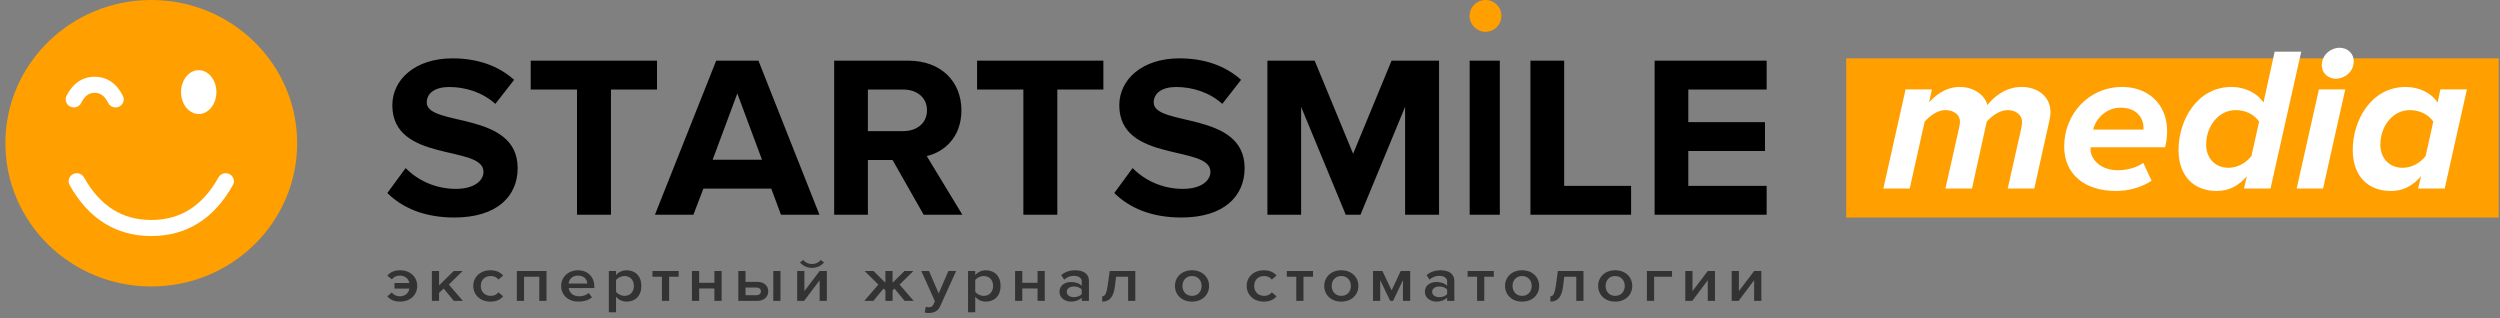
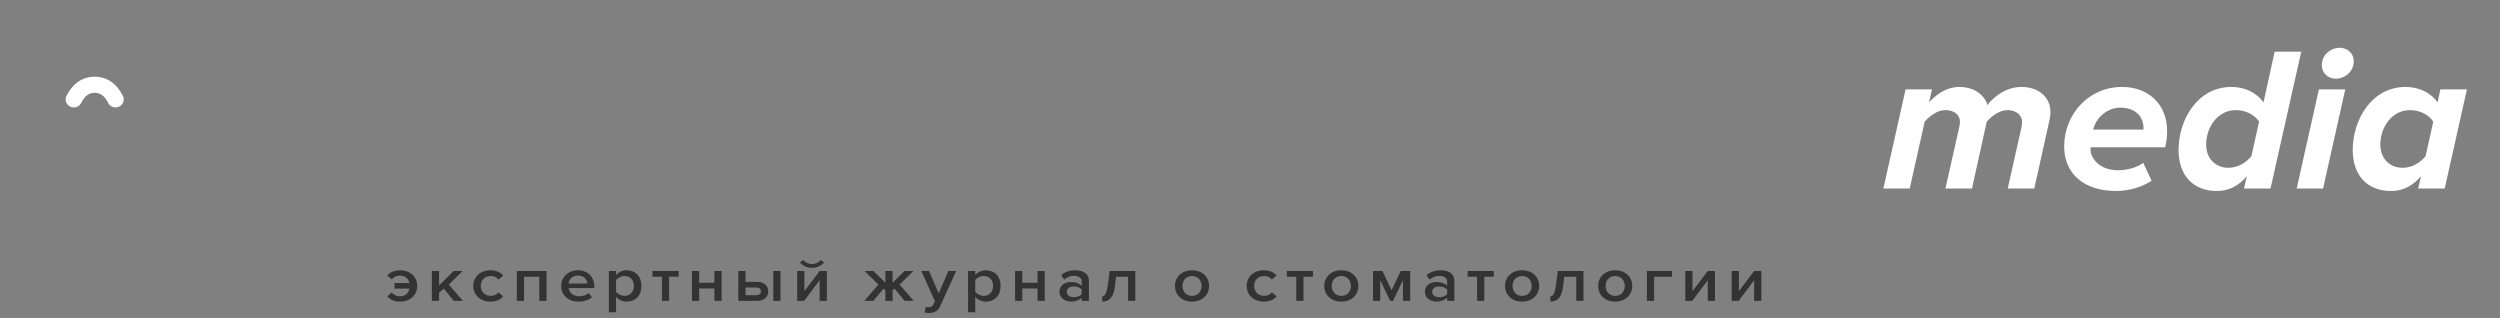
<svg xmlns="http://www.w3.org/2000/svg" width="377" height="48" viewBox="0 0 377 48">
  <rect x="0" y="0" width="377" height="48" fill="#808080" stroke="none" />
  <g fill="none" fill-rule="evenodd">
    <g fill-rule="nonzero">
      <g>
        <g>
-           <path fill="#FF9F00" d="M44 21.6c0 11.93-9.85 21.6-22 21.6-12.151 0-22-9.67-22-21.6C0 9.67 9.849 0 22 0c12.15 0 22 9.67 22 21.6" transform="translate(-535, -537) translate(535.811, 537)" />
-           <path fill="#FFF" d="M31.823 13.887c0 1.824-1.194 3.305-2.668 3.305-1.472 0-2.665-1.48-2.665-3.305 0-1.827 1.193-3.307 2.665-3.307 1.474 0 2.668 1.48 2.668 3.307M9.694 27.915c-.329-.587-.111-1.324.486-1.646.598-.323 1.349-.11 1.677.477 2.426 4.328 5.763 6.425 10.143 6.425 4.38 0 7.717-2.097 10.143-6.425.328-.586 1.08-.8 1.677-.477.597.322.815 1.06.486 1.646-2.844 5.076-6.99 7.68-12.306 7.68-5.316 0-9.462-2.604-12.306-7.68z" transform="translate(-535, -537) translate(535.811, 537)" />
          <path fill="#FFF" d="M9.22 13.32c-.302-.6-.051-1.328.56-1.624.612-.296 1.352-.049 1.654.552.542 1.079 1.182 1.528 2.035 1.528.854 0 1.494-.45 2.036-1.528.301-.6 1.042-.848 1.653-.552.612.296.863 1.023.562 1.624-.934 1.86-2.39 2.88-4.25 2.88-1.862 0-3.317-1.02-4.25-2.88z" transform="translate(-535, -537) translate(535.811, 537) translate(13.469, 13.886) rotate(-180) translate(-13.469, -13.886)" />
        </g>
-         <path fill="#000" d="M67.695 32.8c-4.582 0-7.875-1.498-10.095-3.692l2.757-3.762c1.682 1.707 4.295 3.135 7.589 3.135 2.792 0 4.153-1.254 4.153-2.578 0-4.11-13.747-1.289-13.747-10.032 0-3.866 3.436-7.071 9.057-7.071 3.795 0 6.945 1.115 9.308 3.24l-2.829 3.622c-1.933-1.742-4.51-2.543-6.945-2.543-2.183 0-3.4.94-3.4 2.334 0 3.692 13.71 1.22 13.71 9.893 0 4.25-3.114 7.454-9.558 7.454zm23.627-.418h-5.119v-18.88h-6.98V9.148h19.044v4.354h-6.945v18.88zm31.44 0h-5.799l-1.467-3.936h-10.239l-1.503 3.936h-5.8l9.236-23.234h6.372l9.2 23.234zm-8.663-8.29l-3.723-9.997-3.723 9.997h7.446zm30.215 8.29h-5.836l-4.69-8.255h-3.722v8.255h-5.084V9.148h11.17c4.976 0 8.018 3.17 8.018 7.49 0 4.11-2.649 6.304-5.226 6.896l5.37 8.848zm-8.914-12.61c2.04 0 3.58-1.184 3.58-3.135 0-1.95-1.54-3.135-3.58-3.135h-5.334v6.27h5.334zm23.233 12.61h-5.12v-18.88h-6.98V9.148h19.045v4.354h-6.945v18.88zm18.687.418c-4.582 0-7.876-1.498-10.095-3.692l2.756-3.762c1.683 1.707 4.296 3.135 7.59 3.135 2.792 0 4.152-1.254 4.152-2.578 0-4.11-13.746-1.289-13.746-10.032 0-3.866 3.436-7.071 9.057-7.071 3.794 0 6.945 1.115 9.307 3.24l-2.828 3.622c-1.933-1.742-4.51-2.543-6.945-2.543-2.183 0-3.4.94-3.4 2.334 0 3.692 13.71 1.22 13.71 9.893 0 4.25-3.114 7.454-9.558 7.454zm38.878-.418h-5.12V16.115l-6.73 16.267h-2.22l-6.73-16.267v16.267h-5.083V9.148h7.124l5.8 14.038 5.799-14.038h7.16v23.234zm9.164 0h-4.546V9.148h4.546v23.234zm19.797 0H229.98V9.148h5.084v18.88h10.095v4.354zm20.441 0h-16.897V9.148H265.6v4.354h-11.814v4.912h11.563v4.354h-11.563v5.26H265.6v4.354z" transform="translate(-535, -537) translate(535.811, 537)" />
        <path fill="#000" d="M59.516 45.484c-.973 0-1.564-.373-1.916-.801l.673-.57c.28.346.705.57 1.191.57.777 0 1.316-.43 1.471-1.157h-2.258v-.848h2.248c-.156-.7-.705-1.119-1.46-1.119-.487 0-.912.214-1.192.569l-.673-.569c.352-.429.943-.802 1.916-.802 1.523 0 2.59.998 2.59 2.36 0 1.37-1.067 2.367-2.59 2.367zm9.478-.112h-1.367l-1.533-1.855-.694.643v1.212h-1.087V40.87H65.4v2.172l2.207-2.172h1.346l-2.082 2.042 2.123 2.461zm4.155.112c-1.522 0-2.59-.997-2.59-2.368 0-1.361 1.068-2.359 2.59-2.359.974 0 1.564.373 1.916.802l-.714.597c-.28-.355-.663-.532-1.15-.532-.912 0-1.512.616-1.512 1.492 0 .877.6 1.501 1.512 1.501.487 0 .87-.186 1.15-.531l.714.597c-.352.428-.942.801-1.916.801zm8.453-.112h-1.087v-3.645h-2.3v3.645h-1.087V40.87h4.474v4.503zm4.828.112c-1.502 0-2.62-.941-2.62-2.368 0-1.305 1.056-2.359 2.537-2.359 1.502 0 2.465 1.035 2.465 2.452v.233H84.95c.083.681.652 1.24 1.595 1.24.487 0 1.067-.177 1.419-.494l.497.644c-.497.429-1.233.652-2.03.652zm1.326-2.732c-.021-.531-.425-1.193-1.409-1.193-.932 0-1.357.643-1.408 1.193h2.817zm5.936 2.732c-.632 0-1.202-.251-1.606-.736v2.34H91V40.87h1.087v.615c.373-.447.953-.727 1.606-.727 1.294 0 2.216.877 2.216 2.36 0 1.482-.922 2.367-2.216 2.367zm-.321-.867c.86 0 1.408-.624 1.408-1.5 0-.868-.549-1.493-1.408-1.493-.508 0-1.046.27-1.285.606v1.781c.239.327.777.606 1.285.606zm6.723.755h-1.087v-3.645h-1.43v-.858h3.957v.858h-1.44v3.645zm4.528 0h-1.088V40.87h1.088v1.772h2.299v-1.772h1.087v4.503h-1.087v-1.874h-2.3v1.874zm5.905-4.503h1.087v1.632h1.771c1.109 0 1.657.662 1.657 1.436 0 .773-.58 1.435-1.657 1.435h-2.858V40.87zm2.724 2.49h-1.637v1.156h1.637c.435 0 .683-.243.683-.578 0-.336-.248-.578-.683-.578zm3.635 2.013h-1.087V40.87h1.087v4.503zm3.564 0h-1.046V40.87h1.088v3.03l2.3-3.03h1.087v4.503h-1.088v-3.114l-2.34 3.114zm3.004-5.799c-.414.503-1.067.82-1.813.82-.735 0-1.398-.317-1.822-.82l.497-.373c.3.373.756.615 1.325.615.55 0 1.015-.233 1.316-.615l.497.373zm7.44 5.8h-1.368l2.123-2.462-2.081-2.042h1.346l1.792 1.762V40.87h1.087v1.762l1.792-1.762h1.347l-2.082 2.042 2.123 2.461h-1.367l-1.533-1.855-.28.261v1.594h-1.087v-1.594l-.28-.261-1.533 1.855zm7.738 1.762l.165-.877c.114.047.29.075.415.075.341 0 .57-.093.714-.392l.249-.513-2.05-4.559h1.16l1.46 3.375 1.46-3.375h1.17l-2.413 5.315c-.342.764-.942 1.007-1.72 1.016-.155 0-.455-.028-.61-.065zm9.23-1.65c-.632 0-1.202-.252-1.606-.737v2.34h-1.087V40.87h1.087v.615c.373-.447.953-.727 1.605-.727 1.295 0 2.217.877 2.217 2.36 0 1.482-.922 2.367-2.217 2.367zm-.322-.868c.86 0 1.409-.624 1.409-1.5 0-.868-.549-1.493-1.409-1.493-.507 0-1.046.27-1.284.606v1.781c.238.327.777.606 1.284.606zm5.812.755h-1.087V40.87h1.087v1.772h2.3v-1.772h1.087v4.503h-1.087v-1.874h-2.3v1.874zm10.048 0h-1.087v-.484c-.373.382-.953.596-1.616.596-.818 0-1.74-.494-1.74-1.491 0-1.035.922-1.464 1.74-1.464.673 0 1.253.195 1.616.578v-.672c0-.522-.477-.839-1.17-.839-.56 0-1.047.187-1.482.569l-.445-.68c.58-.495 1.305-.728 2.102-.728 1.109 0 2.082.42 2.082 1.632v2.983zm-2.278-.559c.476 0 .942-.158 1.19-.466v-.68c-.248-.308-.714-.467-1.19-.467-.611 0-1.067.317-1.067.811 0 .485.456.802 1.067.802zm4.279.671v-.801c.424 0 .662-.439.828-1.623l.3-2.191h3.864v4.503h-1.088v-3.645h-1.812l-.176 1.445c-.197 1.632-.819 2.312-1.916 2.312zm13.54 0c-1.585 0-2.57-1.072-2.57-2.368 0-1.287.985-2.359 2.57-2.359 1.605 0 2.578 1.072 2.578 2.36 0 1.295-.973 2.367-2.579 2.367zm0-.867c.932 0 1.45-.7 1.45-1.5 0-.793-.518-1.493-1.45-1.493-.922 0-1.44.7-1.44 1.492 0 .802.518 1.501 1.44 1.501zm10.836.867c-1.523 0-2.59-.997-2.59-2.368 0-1.361 1.067-2.359 2.59-2.359.974 0 1.564.373 1.916.802l-.715.597c-.28-.355-.662-.532-1.15-.532-.91 0-1.511.616-1.511 1.492 0 .877.6 1.501 1.512 1.501.487 0 .87-.186 1.15-.531l.714.597c-.352.428-.942.801-1.916.801zm5.978-.112h-1.088v-3.645h-1.43v-.858h3.957v.858h-1.44v3.645zm5.697.112c-1.584 0-2.568-1.072-2.568-2.368 0-1.287.984-2.359 2.568-2.359 1.606 0 2.58 1.072 2.58 2.36 0 1.295-.974 2.367-2.58 2.367zm0-.867c.933 0 1.45-.7 1.45-1.5 0-.793-.517-1.493-1.45-1.493-.921 0-1.44.7-1.44 1.492 0 .802.519 1.501 1.44 1.501zm10.39.755h-1.087V42.24l-1.492 3.132h-.435l-1.502-3.132v3.132h-1.087V40.87h1.419l1.388 2.91 1.367-2.91h1.43v4.503zm6.661 0h-1.087v-.484c-.373.382-.953.596-1.616.596-.818 0-1.74-.494-1.74-1.491 0-1.035.922-1.464 1.74-1.464.673 0 1.253.195 1.616.578v-.672c0-.522-.477-.839-1.17-.839-.56 0-1.047.187-1.482.569l-.445-.68c.58-.495 1.305-.728 2.103-.728 1.108 0 2.081.42 2.081 1.632v2.983zm-2.278-.559c.476 0 .942-.158 1.19-.466v-.68c-.248-.308-.714-.467-1.19-.467-.611 0-1.067.317-1.067.811 0 .485.456.802 1.067.802zm6.796.56h-1.088v-3.646h-1.43v-.858h3.957v.858h-1.44v3.645zm5.698.111c-1.585 0-2.57-1.072-2.57-2.368 0-1.287.985-2.359 2.57-2.359 1.605 0 2.578 1.072 2.578 2.36 0 1.295-.973 2.367-2.578 2.367zm0-.867c.932 0 1.45-.7 1.45-1.5 0-.793-.518-1.493-1.45-1.493-.922 0-1.44.7-1.44 1.492 0 .802.518 1.501 1.44 1.501zm4.268.867v-.801c.425 0 .663-.439.829-1.623l.3-2.191h3.863v4.503h-1.087v-3.645h-1.813l-.176 1.445c-.197 1.632-.818 2.312-1.916 2.312zm9.768 0c-1.584 0-2.568-1.072-2.568-2.368 0-1.287.984-2.359 2.568-2.359 1.606 0 2.58 1.072 2.58 2.36 0 1.295-.974 2.367-2.58 2.367zm0-.867c.933 0 1.45-.7 1.45-1.5 0-.793-.517-1.493-1.45-1.493-.921 0-1.44.7-1.44 1.492 0 .802.519 1.501 1.44 1.501zm8.578-3.748v.858h-2.704v3.645h-1.087V40.87h3.79zm3.046 4.503h-1.046V40.87h1.088v3.03l2.299-3.03h1.087v4.503h-1.087v-3.114l-2.34 3.114zm6.993 0h-1.046V40.87h1.087v3.03l2.3-3.03h1.087v4.503h-1.088v-3.114l-2.34 3.114z" opacity=".6" transform="translate(-535, -537) translate(535.811, 537)" />
-         <path fill="#FF9F00" d="M223.2 4.8c-1.295 0-2.4-1.08-2.4-2.416C220.8 1.05 221.905 0 223.2 0c1.326 0 2.4 1.049 2.4 2.384S224.526 4.8 223.2 4.8zM277.6 8.8H376V32.8H277.6z" transform="translate(-535, -537) translate(535.811, 537)" />
        <path fill="#FFF" d="M305.96 28.429h-4.008l2.035-9.036c.031-.186.125-.62.125-.99 0-1.146-1.002-1.796-2.16-1.796-1.22 0-2.38.867-3.162 1.733l-2.223 10.089h-4.007l2.035-9.036c.063-.31.157-.681.157-1.084-.032-.959-.814-1.702-2.223-1.702-1.19 0-2.348.898-3.1 1.733l-2.253 10.089H283.2l3.35-14.947h3.976l-.439 1.95c.845-.898 2.38-2.321 4.602-2.321 2.974 0 4.164 2.135 4.164 2.692v.062c1.19-1.455 2.911-2.754 5.228-2.754 2.285 0 4.32 1.361 4.32 3.806 0 .402-.094.99-.157 1.238l-2.285 10.274zm12.334.371c-4.759 0-7.827-2.538-7.827-6.715 0-4.859 3.694-8.974 8.734-8.974 3.851 0 6.794 2.506 6.794 6.684 0 .866-.157 1.918-.313 2.414h-11.239v.37c0 1.27 1.346 3.095 4.132 3.095 1.315 0 2.88-.402 3.82-1.114l1.252 2.693c-1.472.99-3.475 1.547-5.353 1.547zm-3.444-9.253h7.576v-.31c0-1.485-1.064-3-3.475-3-2.129 0-3.757 1.67-4.101 3.31zm20.85-6.436c2.003 0 3.819.866 4.82 2.351l1.691-7.674h4.007l-4.633 20.64h-4.007l.438-1.856c-1.283 1.485-2.724 2.228-4.54 2.228-3.443 0-5.76-2.228-5.76-6.19 0-4.517 2.818-9.5 7.983-9.5zm.626 3.496c-2.599 0-4.446 2.445-4.446 5.2 0 2.135 1.44 3.496 3.35 3.496 1.409 0 2.66-.743 3.475-1.764l1.158-5.199c-.657-.99-1.94-1.733-3.537-1.733zm15.12-4.734c-1.22 0-2.129-.898-2.129-2.012 0-1.702 1.472-2.661 2.661-2.661 1.253 0 2.16.897 2.16 2.011 0 1.702-1.47 2.662-2.692 2.662zm-1.94 16.556h-3.977l3.35-14.947h3.976l-3.35 14.947zm12.459-15.318c2.003 0 3.82.866 4.82 2.351l.408-1.98h4.007l-3.35 14.947h-4.007l.438-1.857c-1.283 1.485-2.723 2.228-4.539 2.228-3.443 0-5.76-2.228-5.76-6.19 0-4.517 2.817-9.5 7.983-9.5zm.626 3.496c-2.598 0-4.445 2.445-4.445 5.2 0 2.135 1.44 3.496 3.35 3.496 1.408 0 2.66-.743 3.474-1.764l1.158-5.199c-.657-.99-1.94-1.733-3.537-1.733z" transform="translate(-535, -537) translate(535.811, 537)" />
      </g>
    </g>
  </g>
</svg>